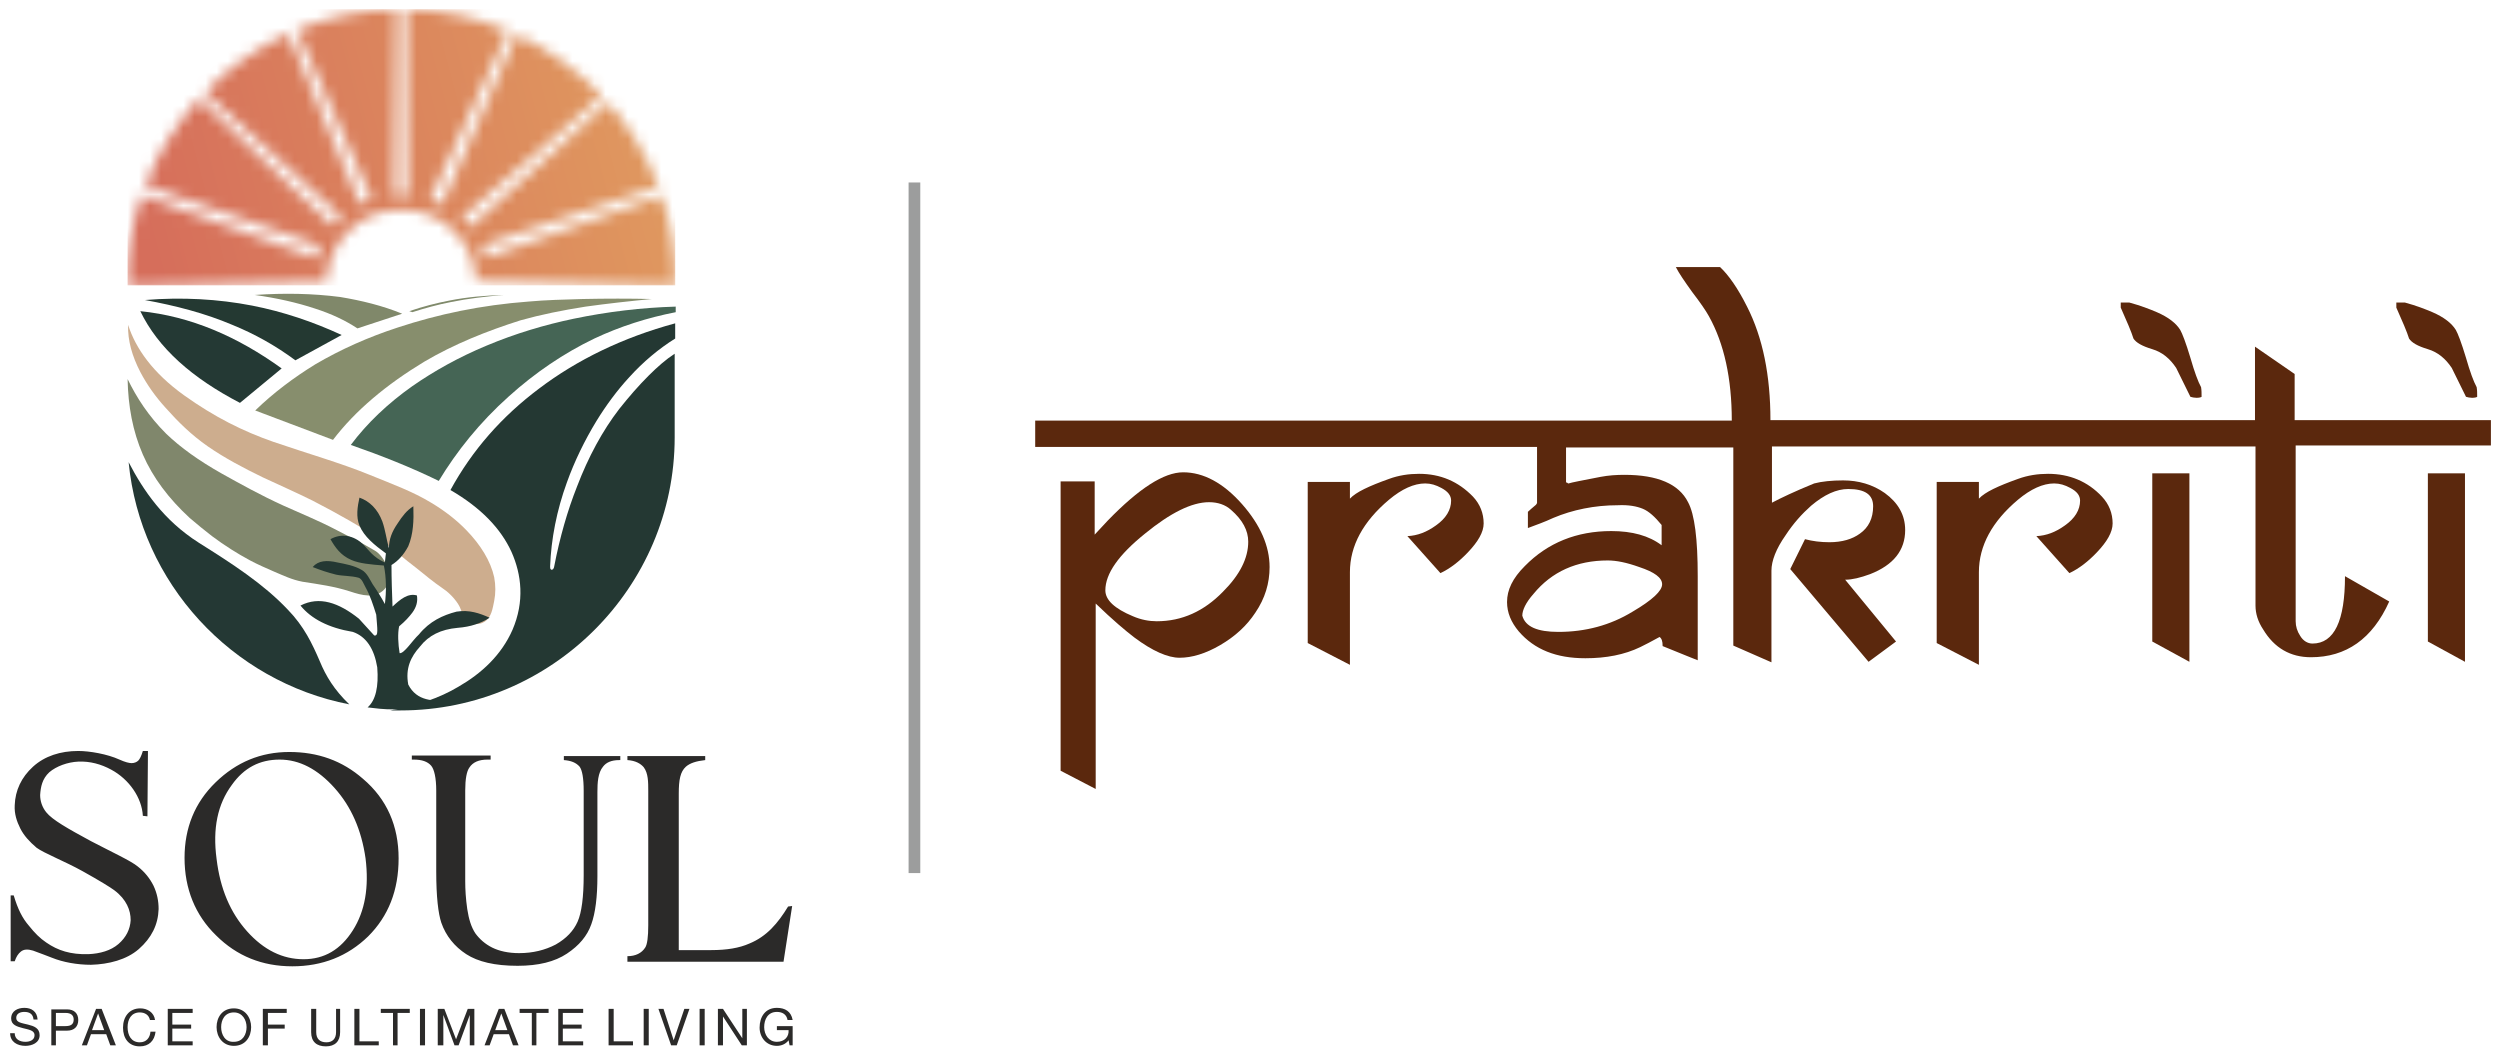
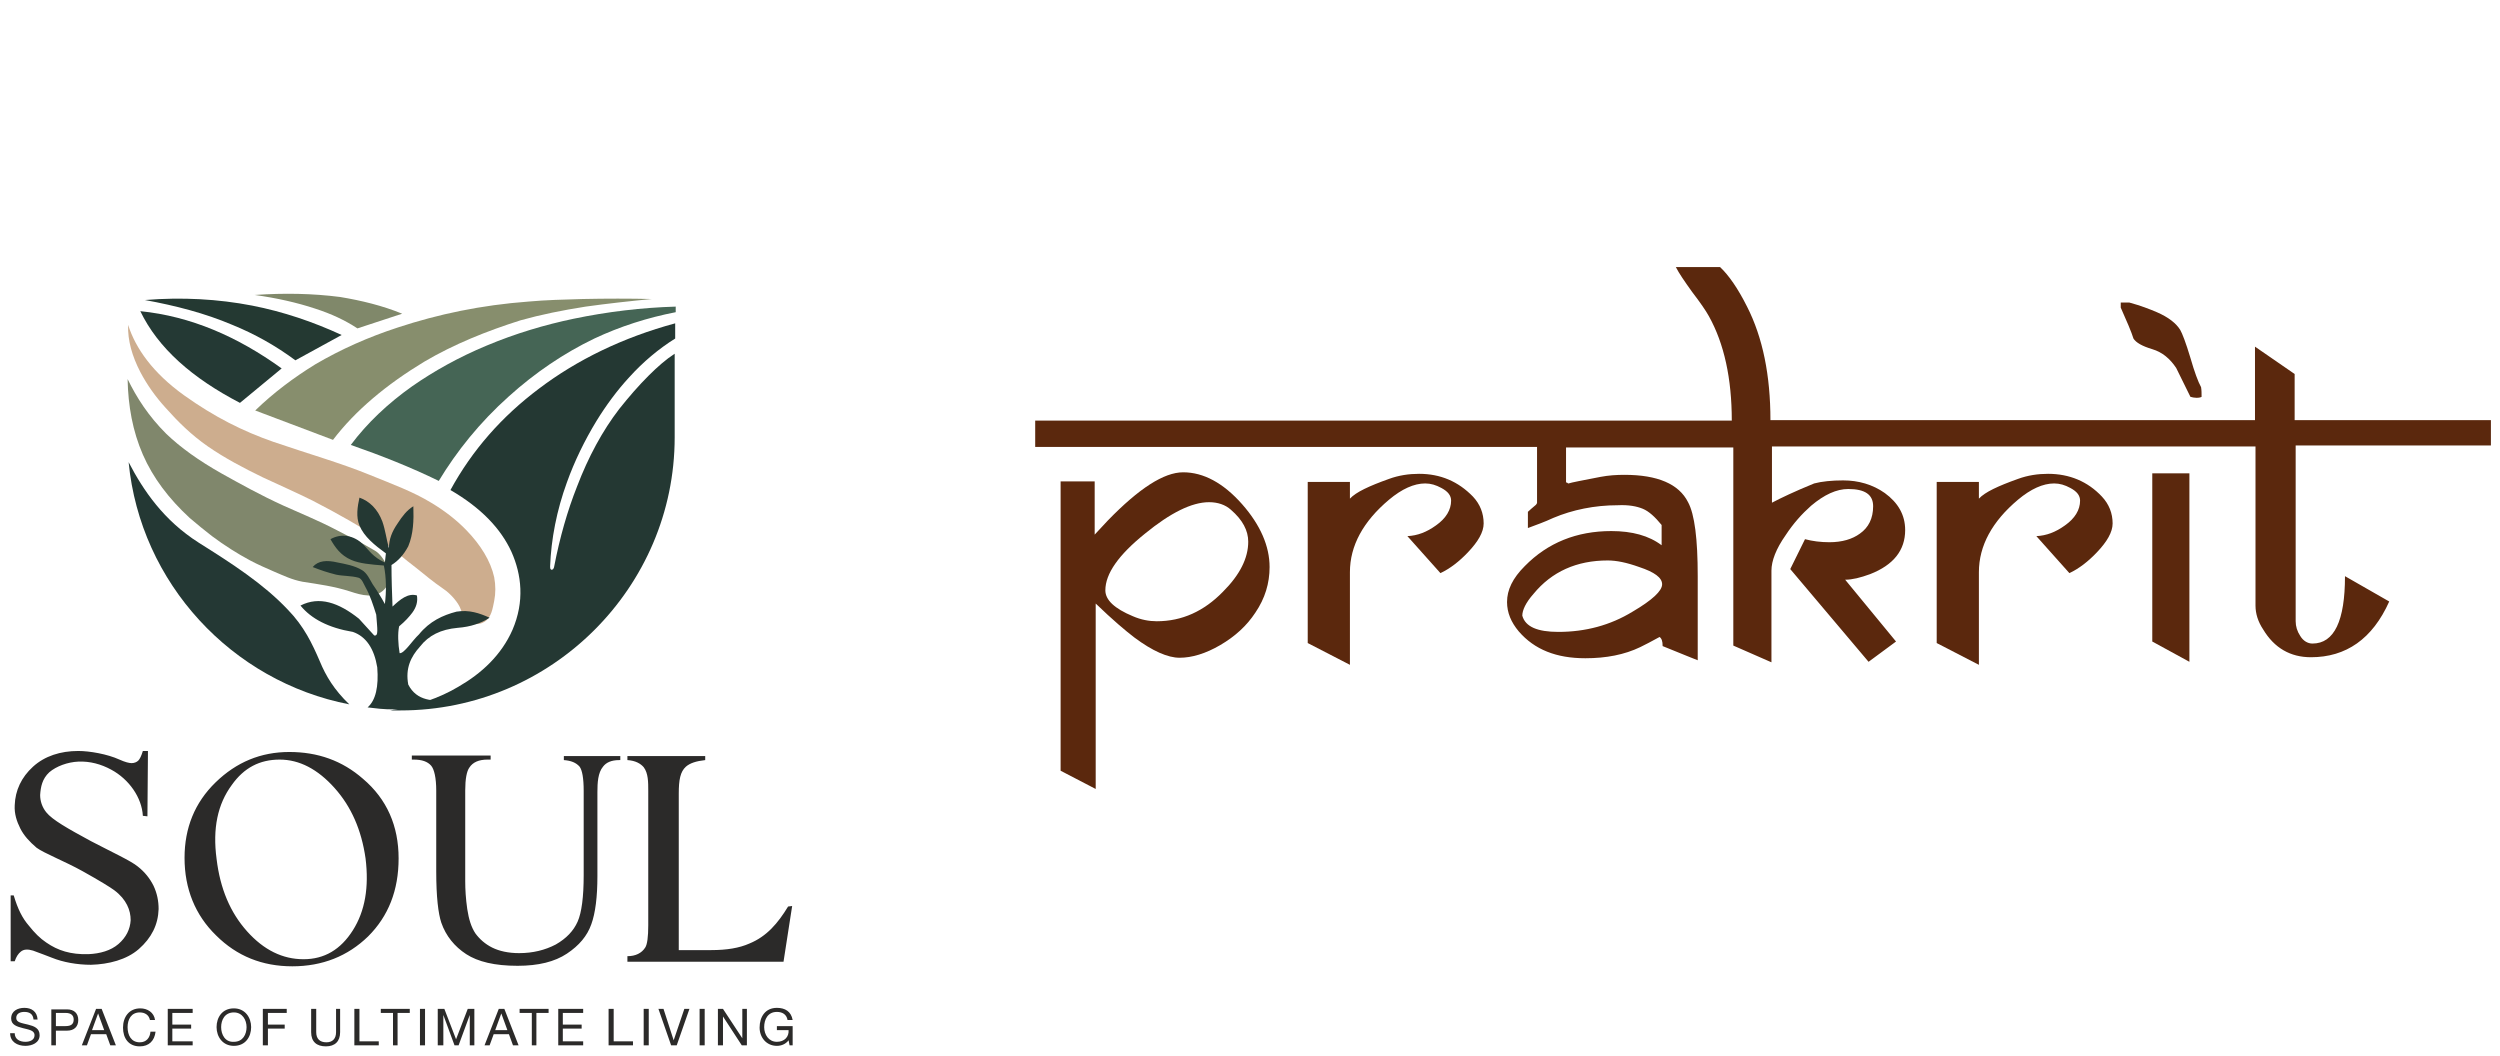
<svg xmlns="http://www.w3.org/2000/svg" width="225" height="95" viewBox="0 0 225 95" fill="none">
-   <path d="M82.826 16.423H81.773V78.577H82.826V16.423Z" fill="#9C9D9D" />
  <path d="M106.484 42.507C104.745 42.507 102.502 43.966 99.711 46.839L98.521 48.116V43.328H95.455V69.366L98.613 71.008V54.318C100.123 55.777 101.313 56.78 102.09 57.373C103.738 58.604 105.111 59.197 106.163 59.197C107.261 59.197 108.497 58.832 109.824 58.057C111.151 57.282 112.204 56.324 112.982 55.138C113.851 53.861 114.263 52.493 114.263 51.034C114.263 49.164 113.439 47.249 111.792 45.38C110.099 43.464 108.314 42.507 106.484 42.507ZM110.053 53.269C108.36 55.002 106.392 55.913 104.104 55.913C103.418 55.913 102.685 55.777 101.953 55.458C100.306 54.773 99.482 53.998 99.482 53.132C99.482 51.627 100.672 49.94 103.051 48.025C105.339 46.155 107.261 45.197 108.817 45.197C109.595 45.197 110.282 45.425 110.785 45.881C111.838 46.793 112.341 47.751 112.341 48.754C112.341 50.213 111.609 51.718 110.053 53.269Z" fill="#5B280D" />
  <path d="M193.704 31.425C194.62 31.699 195.306 32.292 195.855 33.113L197.136 35.712C197.274 35.758 197.503 35.803 197.686 35.803C197.914 35.803 198.097 35.758 198.143 35.712C198.143 35.393 198.143 35.119 198.097 34.846C197.823 34.344 197.503 33.478 197.136 32.201C196.725 30.833 196.404 30.012 196.221 29.693C195.855 29.1 195.169 28.553 194.116 28.097C193.476 27.823 192.652 27.504 191.645 27.23H190.867V27.686C191.416 28.917 191.828 29.875 192.011 30.468C192.24 30.833 192.789 31.152 193.704 31.425Z" fill="#5B280D" />
-   <path d="M218.507 31.425C219.422 31.699 220.109 32.292 220.658 33.113L221.939 35.712C222.076 35.758 222.305 35.803 222.488 35.803C222.717 35.803 222.9 35.758 222.946 35.712C222.946 35.393 222.946 35.119 222.9 34.846C222.626 34.344 222.305 33.478 221.939 32.201C221.527 30.833 221.207 30.012 221.024 29.693C220.658 29.1 219.971 28.553 218.919 28.097C218.278 27.823 217.455 27.504 216.448 27.23H215.67V27.686C216.219 28.917 216.631 29.875 216.814 30.468C217.043 30.833 217.592 31.152 218.507 31.425Z" fill="#5B280D" />
-   <path d="M218.508 57.737L221.848 59.562V42.598H218.508V57.737Z" fill="#5B280D" />
  <path d="M206.518 37.81V33.66L202.949 31.198V37.81H159.339C159.339 33.797 158.652 30.377 157.234 27.595C156.41 25.953 155.586 24.768 154.808 24.038H150.827C151.102 24.585 151.605 25.315 152.291 26.273C153.024 27.23 153.527 27.96 153.802 28.461C155.174 30.924 155.861 34.07 155.861 37.855H93.168V40.227H138.334V45.288C138.334 45.288 138.288 45.334 138.243 45.425C137.922 45.699 137.648 45.927 137.511 46.064V47.523C138.243 47.249 139.021 46.976 139.799 46.611C141.538 45.881 143.505 45.471 145.61 45.471C146.571 45.425 147.303 45.562 147.853 45.79C148.402 46.018 148.951 46.52 149.546 47.249V49.073C148.402 48.207 146.892 47.796 145.015 47.796C141.904 47.796 139.295 48.845 137.236 50.943C136.138 52.037 135.634 53.086 135.634 54.181C135.634 55.138 136 56.005 136.687 56.825C138.105 58.467 140.073 59.242 142.682 59.242C144.558 59.242 146.205 58.923 147.624 58.239C148.081 58.011 148.63 57.737 149.363 57.327C149.546 57.464 149.637 57.692 149.637 58.148C151.468 58.878 152.52 59.334 152.795 59.425V51.855C152.795 48.526 152.52 46.292 151.925 45.197C151.102 43.556 149.18 42.735 146.205 42.735C145.473 42.735 144.787 42.78 144.054 42.917C142.407 43.236 141.446 43.419 141.171 43.51C141.171 43.51 141.171 43.51 141.126 43.51C141.08 43.464 141.034 43.419 140.943 43.419V40.272H155.998V58.102L159.43 59.607V51.353C159.43 50.487 159.842 49.392 160.711 48.161C161.398 47.112 162.176 46.246 163 45.516C164.189 44.513 165.288 44.011 166.34 44.011C167.85 44.011 168.582 44.513 168.582 45.562C168.582 46.656 168.171 47.477 167.393 48.024C166.706 48.526 165.791 48.8 164.647 48.8C163.869 48.8 163.137 48.709 162.45 48.526L161.123 51.217L168.171 59.562L170.642 57.737L166.065 52.174C166.706 52.174 167.438 51.992 168.308 51.673C170.413 50.852 171.465 49.529 171.465 47.705C171.465 46.337 170.825 45.243 169.635 44.376C168.537 43.601 167.255 43.236 165.882 43.236C164.876 43.236 163.96 43.328 163.274 43.51C161.489 44.239 160.254 44.832 159.476 45.243V40.181H202.995V54.5C202.995 55.23 203.224 55.959 203.681 56.643C204.688 58.33 206.152 59.151 207.983 59.151C211.14 59.151 213.52 57.51 215.03 54.135L211.049 51.855C211.049 55.868 210.088 57.92 208.12 57.92C207.708 57.92 207.296 57.692 207.022 57.236C206.747 56.825 206.61 56.37 206.61 55.913V40.09H224.182V37.81H206.518ZM146.937 55.047C144.924 56.278 142.682 56.871 140.256 56.871C138.38 56.871 137.282 56.415 137.007 55.412C137.007 54.91 137.327 54.226 138.014 53.451C139.661 51.445 141.904 50.441 144.695 50.441C145.473 50.441 146.388 50.624 147.532 51.034C148.905 51.49 149.591 51.992 149.591 52.585C149.591 53.177 148.722 53.998 146.937 55.047Z" fill="#5B280D" />
  <path d="M193.705 57.737L197.046 59.562V42.598H193.705V57.737Z" fill="#5B280D" />
  <path d="M184.324 42.644C183.409 42.644 182.494 42.78 181.625 43.099C179.84 43.738 178.65 44.285 178.101 44.878V43.373H174.303V57.874L178.101 59.835V51.49C178.101 49.119 179.291 46.93 181.625 44.969C182.769 44.011 183.867 43.51 184.874 43.51C185.377 43.51 185.835 43.647 186.338 43.92C186.933 44.239 187.207 44.604 187.207 45.06C187.207 45.881 186.75 46.656 185.835 47.295C185.011 47.888 184.187 48.207 183.272 48.252L186.246 51.581C187.116 51.171 187.94 50.532 188.718 49.712C189.633 48.754 190.136 47.888 190.136 47.112C190.136 46.2 189.816 45.38 189.175 44.696C187.894 43.328 186.246 42.644 184.324 42.644Z" fill="#5B280D" />
  <path d="M127.717 42.644C126.802 42.644 125.887 42.78 125.017 43.099C123.232 43.738 122.043 44.285 121.493 44.878V43.373H117.695V57.874L121.493 59.835V51.49C121.493 49.119 122.683 46.93 125.017 44.969C126.161 44.011 127.259 43.51 128.266 43.51C128.77 43.51 129.227 43.647 129.73 43.92C130.325 44.239 130.6 44.604 130.6 45.06C130.6 45.881 130.142 46.656 129.227 47.295C128.403 47.888 127.58 48.207 126.665 48.252L129.639 51.581C130.508 51.171 131.332 50.532 132.11 49.712C133.025 48.754 133.529 47.888 133.529 47.112C133.529 46.2 133.208 45.38 132.568 44.696C131.241 43.328 129.639 42.644 127.717 42.644Z" fill="#5B280D" />
  <path d="M25.167 68.363C26.951 68.363 28.599 69.229 30.109 70.916C31.619 72.604 32.534 74.701 32.9 77.255C33.221 79.854 32.855 81.998 31.756 83.73C30.658 85.463 29.194 86.33 27.317 86.33C25.441 86.33 23.748 85.509 22.238 83.822C20.728 82.134 19.813 79.991 19.492 77.301C19.126 74.564 19.584 72.376 20.865 70.643C21.963 69.092 23.382 68.363 25.167 68.363ZM13.315 67.679L13.269 73.47L12.857 73.424C12.765 71.783 11.621 70.141 10.02 69.275C9.104 68.773 8.098 68.499 7.045 68.545C6.084 68.591 5.077 68.956 4.437 69.503C3.796 70.096 3.659 70.825 3.613 71.555C3.613 72.102 3.796 72.649 4.162 73.105C4.711 73.789 6.084 74.564 8.189 75.704C9.928 76.617 11.804 77.483 12.399 77.985C13.04 78.486 13.498 79.079 13.818 79.717C14.138 80.401 14.275 81.085 14.275 81.815C14.23 83.229 13.635 84.414 12.491 85.418C11.393 86.375 9.791 86.786 8.189 86.831C6.954 86.831 5.672 86.603 4.666 86.193C4.208 86.01 3.705 85.828 2.972 85.554C2.515 85.418 2.149 85.418 1.874 85.646C1.645 85.828 1.462 86.102 1.325 86.512H0.959V80.584H1.234C1.6 81.815 2.011 82.636 2.606 83.32C3.11 83.958 3.613 84.46 4.162 84.825C5.215 85.554 6.359 85.919 7.96 85.874C9.013 85.828 9.974 85.554 10.66 84.962C11.347 84.369 11.713 83.639 11.759 82.818C11.759 82.362 11.667 81.906 11.438 81.45C11.21 80.994 10.843 80.538 10.294 80.128C9.928 79.854 8.967 79.261 7.411 78.395C5.855 77.529 3.979 76.799 3.293 76.297C2.652 75.75 2.149 75.203 1.828 74.564C1.508 73.926 1.279 73.242 1.325 72.467C1.371 71.144 1.92 69.959 2.972 69.001C4.025 68.043 5.444 67.588 7.045 67.588C8.052 67.588 9.654 67.861 10.752 68.363C11.255 68.591 11.621 68.682 11.85 68.682C12.079 68.682 12.308 68.591 12.445 68.454C12.582 68.317 12.72 68.043 12.857 67.588H13.315V67.679ZM26.036 67.679C23.474 67.679 21.277 68.591 19.401 70.415C17.524 72.239 16.609 74.519 16.609 77.209C16.609 79.991 17.57 82.362 19.447 84.186C21.323 86.056 23.611 86.968 26.311 86.968C29.011 86.968 31.299 86.056 33.129 84.278C34.959 82.454 35.875 80.128 35.875 77.255C35.875 74.337 34.822 71.92 32.672 70.096C30.795 68.454 28.599 67.679 26.036 67.679ZM50.747 68.043H55.827V68.408H55.735C55.003 68.408 54.545 68.636 54.271 69.001C53.813 69.548 53.767 70.46 53.767 71.281V78.851C53.767 80.721 53.584 82.18 53.218 83.183C52.852 84.232 52.12 85.098 51.022 85.828C49.923 86.558 48.459 86.922 46.583 86.922C44.524 86.922 43.014 86.558 41.961 85.874C40.908 85.19 40.13 84.232 39.719 83.046C39.444 82.225 39.261 80.721 39.261 78.441V71.144C39.261 70.004 39.078 69.229 38.803 68.91C38.483 68.545 37.98 68.363 37.248 68.363H37.065V67.998H44.157V68.363H43.883C43.105 68.363 42.556 68.591 42.236 69.092C42.007 69.412 41.87 70.096 41.87 71.144V79.307C41.87 80.037 41.915 80.858 42.053 81.815C42.19 82.727 42.419 83.457 42.785 84.004C43.151 84.506 43.654 84.962 44.295 85.281C44.935 85.6 45.759 85.782 46.72 85.782C47.956 85.782 49.054 85.509 50.015 85.007C50.976 84.46 51.617 83.776 51.983 82.955C52.349 82.134 52.532 80.721 52.532 78.76V71.19C52.532 70.004 52.395 69.32 52.166 69.001C51.845 68.636 51.388 68.454 50.747 68.408V68.043ZM70.928 81.587L71.294 81.541L70.516 86.558H56.467V86.056C57.2 86.056 57.749 85.782 58.069 85.281C58.252 85.007 58.343 84.323 58.343 83.274V71.19C58.343 70.369 58.343 69.594 57.932 69.047C57.657 68.728 57.2 68.454 56.467 68.408V68.043H63.469V68.408C62.645 68.499 62.096 68.682 61.73 69.001C61.226 69.457 61.089 70.187 61.089 71.418V85.509H64.018C65.391 85.509 66.535 85.326 67.45 84.916C69.006 84.278 70.013 83.092 70.928 81.587Z" fill="#2B2A29" />
  <path d="M71.064 94.082H71.339V92.349H69.92V92.714H70.972C71.018 93.307 70.606 93.763 69.92 93.763C69.188 93.763 68.776 93.124 68.776 92.44C68.776 91.756 69.096 91.072 69.92 91.072C70.423 91.072 70.789 91.3 70.881 91.802H71.339C71.201 91.027 70.652 90.707 69.92 90.707C68.867 90.707 68.364 91.528 68.364 92.486C68.364 93.352 68.959 94.127 69.92 94.127C70.286 94.127 70.698 93.991 70.972 93.626L71.064 94.082ZM64.657 94.082H65.069V91.483L66.762 94.082H67.22V90.799H66.808V93.444L65.069 90.799H64.612V94.082H64.657ZM62.964 94.082H63.422V90.799H62.964V94.082ZM62.049 90.799H61.591L60.63 93.626L59.715 90.799H59.258L60.402 94.082H60.905L62.049 90.799ZM57.931 94.082H58.388V90.799H57.931V94.082ZM54.819 94.082H56.969V93.717H55.231V90.799H54.773V94.082H54.819ZM50.197 94.082H52.485V93.717H50.654V92.577H52.348V92.212H50.654V91.163H52.485V90.799H50.243V94.082H50.197ZM47.817 94.082H48.275V91.163H49.373V90.799H46.765V91.163H47.863V94.082H47.817ZM45.117 91.209L45.666 92.714H44.568L45.117 91.209ZM43.607 94.082H44.065L44.431 93.079H45.804L46.17 94.082H46.673L45.392 90.799H44.889L43.607 94.082ZM39.489 94.082H39.901V91.346L40.907 94.082H41.273L42.28 91.346V94.082H42.692V90.799H42.097L41.045 93.535L39.992 90.799H39.397V94.082H39.489ZM37.796 94.082H38.253V90.799H37.796V94.082ZM35.325 94.082H35.782V91.163H36.88V90.799H34.272V91.163H35.37V94.082H35.325ZM31.938 94.082H34.089V93.717H32.35V90.799H31.892V94.082H31.938ZM30.703 90.799H30.245V92.896C30.245 93.489 29.925 93.808 29.376 93.808C28.781 93.808 28.46 93.489 28.46 92.896V90.799H28.003V92.896C28.003 93.763 28.506 94.173 29.33 94.173C30.154 94.173 30.611 93.717 30.611 92.896V90.799H30.703ZM23.655 94.082H24.113V92.577H25.623V92.212H24.113V91.163H25.806V90.799H23.655V94.082ZM19.903 92.44C19.903 91.802 20.223 91.118 21.047 91.118C21.825 91.118 22.191 91.802 22.191 92.44C22.191 93.079 21.871 93.763 21.047 93.763C20.269 93.808 19.903 93.124 19.903 92.44ZM19.491 92.44C19.491 93.307 20.04 94.127 21.047 94.127C22.099 94.127 22.603 93.307 22.603 92.44C22.603 91.574 22.054 90.753 21.047 90.753C19.994 90.753 19.491 91.574 19.491 92.44ZM15.052 94.082H17.34V93.717H15.51V92.577H17.203V92.212H15.51V91.163H17.34V90.799H15.098V94.082H15.052ZM13.954 91.802C13.863 91.118 13.268 90.753 12.627 90.753C11.62 90.753 11.071 91.528 11.071 92.486C11.071 93.444 11.575 94.173 12.581 94.173C13.405 94.173 13.908 93.671 14 92.851H13.542C13.496 93.398 13.176 93.808 12.581 93.808C11.803 93.808 11.483 93.17 11.483 92.44C11.483 91.756 11.803 91.118 12.581 91.118C13.039 91.118 13.405 91.346 13.496 91.802H13.954ZM8.829 91.209L9.378 92.714H8.28L8.829 91.209ZM7.364 94.082H7.822L8.188 93.079H9.561L9.927 94.082H10.43L9.149 90.799H8.646L7.364 94.082ZM5.031 91.163H5.9C6.403 91.163 6.632 91.391 6.632 91.756C6.632 92.167 6.403 92.349 5.9 92.349H5.031V91.163ZM4.573 94.082H5.031V92.759H6.037C6.678 92.759 7.044 92.395 7.044 91.802C7.044 91.209 6.678 90.844 6.037 90.844H4.619V94.082H4.573ZM3.383 91.756C3.337 91.027 2.834 90.707 2.193 90.707C1.599 90.707 1.004 90.981 1.004 91.665C1.004 92.258 1.553 92.395 2.056 92.531C2.56 92.668 3.109 92.714 3.109 93.17C3.109 93.626 2.651 93.763 2.285 93.763C1.782 93.763 1.324 93.535 1.324 92.987H0.912C0.912 93.763 1.553 94.127 2.285 94.127C2.88 94.127 3.566 93.854 3.566 93.17C3.566 92.531 3.063 92.349 2.514 92.212C1.965 92.075 1.461 92.03 1.461 91.619C1.461 91.209 1.827 91.072 2.193 91.072C2.651 91.072 2.971 91.255 3.017 91.756H3.383Z" fill="#2B2A29" />
  <path fill-rule="evenodd" clip-rule="evenodd" d="M60.767 29.1V30.468C59.303 31.38 57.884 32.566 56.648 33.934C55.55 35.119 54.543 36.487 53.674 37.901C52.621 39.634 51.706 41.503 51.02 43.419C50.105 45.927 49.601 48.526 49.51 50.989C49.51 51.08 49.51 51.217 49.601 51.262C49.647 51.308 49.738 51.262 49.784 51.217C49.83 51.171 49.876 51.034 49.876 50.989C50.379 48.389 51.066 45.972 51.935 43.783C52.942 41.139 54.223 38.767 55.733 36.806C56.603 35.712 57.472 34.709 58.387 33.797C59.165 33.022 59.943 32.337 60.721 31.836V39.36C60.721 52.858 49.647 63.939 36.056 63.939C35.736 63.939 35.461 63.939 35.141 63.939C37.429 63.529 39.534 62.845 41.273 61.796C43.332 60.61 45.117 58.969 46.123 56.689C47.222 54.135 46.947 51.718 46.032 49.666C45.071 47.568 43.286 45.699 40.54 44.103C42.508 40.5 45.162 37.49 48.503 34.982C51.935 32.383 56.053 30.377 60.767 29.1Z" fill="#243833" />
  <path fill-rule="evenodd" clip-rule="evenodd" d="M31.436 63.392C20.866 61.34 12.629 52.493 11.576 41.595C12.903 44.148 14.734 46.839 17.891 48.845C20.866 50.715 23.703 52.539 25.899 54.865C27.364 56.37 28.096 57.92 28.782 59.516C29.331 60.838 30.064 62.07 31.436 63.392Z" fill="#243834" />
  <mask id="mask0_160_383" style="mask-type:luminance" maskUnits="userSpaceOnUse" x="11" y="0" width="50" height="26">
    <path d="M36.56 0.827C39.809 0.873 42.875 1.557 45.713 2.788L38.711 17.973L39.764 18.429L46.491 3.107C49.373 4.429 51.982 6.345 54.133 8.625L41.548 19.615L42.326 20.436L54.728 9.218C56.65 11.406 58.205 14.006 59.258 16.787L43.379 22.077L43.745 23.172L59.532 17.608C60.356 20.071 60.814 22.67 60.814 25.406V25.725L42.83 25.269C42.738 21.758 39.809 18.885 36.24 18.885H35.965C32.396 18.885 29.467 21.804 29.376 25.36L11.438 25.771V25.452C11.438 22.716 11.895 20.025 12.765 17.563L28.461 23.217L28.827 22.123L13.085 16.696C14.183 13.823 15.831 11.178 17.89 8.898L29.971 20.344L30.749 19.523L18.439 8.306C20.59 6.117 23.107 4.293 25.944 3.016L32.396 18.384L33.449 17.927L26.722 2.697C29.513 1.557 32.533 0.873 35.691 0.827L35.508 17.608H36.652L36.56 0.827Z" fill="white" />
  </mask>
  <g mask="url(#mask0_160_383)">
-     <path d="M60.769 0.827H11.484V25.68H60.769V0.827Z" fill="url(#paint0_linear_160_383)" />
-   </g>
+     </g>
  <path fill-rule="evenodd" clip-rule="evenodd" d="M45.804 35.666C43.15 38.038 41.091 40.637 39.489 43.282C36.972 42.051 34.318 41.002 31.572 40.044C33.037 38.083 34.913 36.305 37.109 34.754C39.077 33.386 41.274 32.155 43.791 31.106C46.399 30.012 49.007 29.237 51.616 28.689C54.682 28.051 57.748 27.686 60.814 27.595V28.097C58.251 28.598 55.826 29.373 53.492 30.468C50.746 31.79 48.184 33.523 45.804 35.666Z" fill="#456555" />
  <path fill-rule="evenodd" clip-rule="evenodd" d="M38.161 32.566C34.775 34.618 31.984 36.943 29.97 39.588L22.969 36.943C24.616 35.347 26.447 33.979 28.369 32.794C30.702 31.425 33.173 30.331 35.828 29.465C39.443 28.279 43.287 27.458 47.588 27.139C49.098 27.002 50.746 26.957 52.439 26.911C54.544 26.865 56.695 26.865 58.663 26.911C56.74 27.093 54.681 27.321 52.714 27.595C50.654 27.914 48.641 28.325 46.856 28.826C43.836 29.784 40.861 30.97 38.161 32.566Z" fill="#878E6D" />
  <path fill-rule="evenodd" clip-rule="evenodd" d="M25.349 33.158C24.021 34.253 22.74 35.302 21.596 36.259C17.295 34.025 14.229 31.334 12.627 28.005C17.157 28.461 21.367 30.285 25.349 33.158Z" fill="#243934" />
  <path fill-rule="evenodd" clip-rule="evenodd" d="M30.749 30.149L26.584 32.429C24.8 31.106 22.924 30.058 20.91 29.237C18.439 28.188 15.785 27.504 13.039 27.002C16.38 26.729 19.629 26.911 22.695 27.504C25.486 28.051 28.186 28.963 30.749 30.149Z" fill="#243932" />
  <path fill-rule="evenodd" clip-rule="evenodd" d="M36.195 28.233L32.168 29.556C31.069 28.826 29.788 28.233 28.369 27.777C26.722 27.23 24.892 26.82 22.924 26.546C25.578 26.364 28.141 26.409 30.612 26.729C32.534 27.048 34.41 27.504 36.195 28.233Z" fill="#80886A" />
-   <path fill-rule="evenodd" clip-rule="evenodd" d="M45.347 26.546C43.746 26.683 42.144 26.865 40.588 27.185C39.399 27.413 38.255 27.732 37.111 28.097L36.836 28.005C38.026 27.595 39.261 27.276 40.451 27.048C42.053 26.729 43.7 26.592 45.347 26.546Z" fill="#808A6B" />
  <path fill-rule="evenodd" clip-rule="evenodd" d="M39.901 52.995C40.587 53.451 41.274 54.272 41.457 54.819C41.64 55.275 41.777 55.64 42.143 55.868C42.418 56.05 42.967 56.37 43.607 55.959C44.248 55.549 44.34 54.728 44.477 54.089C44.614 53.405 44.614 52.676 44.477 51.946C44.157 50.487 43.241 49.028 42.006 47.751C41.045 46.748 39.947 45.927 38.803 45.243C37.155 44.239 35.279 43.556 33.265 42.735C30.703 41.686 27.683 40.819 24.616 39.771C21.871 38.813 19.308 37.536 16.563 35.575C13.771 33.569 12.215 31.38 11.529 29.237C11.483 30.65 11.895 32.064 12.627 33.478C13.222 34.618 14 35.712 14.915 36.715C16.013 37.947 17.203 39.132 18.713 40.181C20.224 41.23 21.962 42.142 23.655 42.963C25.12 43.647 26.676 44.331 28.14 45.06C30.428 46.246 32.487 47.386 34.455 48.754C35.508 49.484 36.377 50.304 37.475 51.125C38.208 51.718 39.031 52.402 39.901 52.995Z" fill="#CDAD8E" />
  <path fill-rule="evenodd" clip-rule="evenodd" d="M17.067 46.611C15.191 44.878 13.772 43.008 12.857 40.911C11.942 38.813 11.53 36.533 11.484 34.116C12.308 35.803 13.361 37.445 14.962 39.041C16.244 40.272 17.891 41.458 19.996 42.643C21.643 43.556 23.428 44.559 25.533 45.516C27.043 46.2 28.736 46.884 30.292 47.705C31.436 48.298 32.626 48.891 33.77 49.575C34.548 50.031 35.646 51.946 34.594 53.041C33.77 53.907 32.58 53.588 31.482 53.223C30.063 52.767 28.691 52.584 27.226 52.356C26.265 52.174 25.533 51.809 24.664 51.444C23.931 51.125 23.199 50.806 22.513 50.441C21.323 49.803 20.179 49.073 19.081 48.252C18.44 47.751 17.754 47.204 17.067 46.611Z" fill="#80876C" />
  <path fill-rule="evenodd" clip-rule="evenodd" d="M36.744 49.164C36.333 49.94 35.829 50.487 35.234 50.852C35.234 52.083 35.28 53.36 35.326 54.591C36.012 53.953 36.699 53.36 37.522 53.588C37.614 54.135 37.477 54.637 37.11 55.138C36.836 55.503 36.47 55.913 35.921 56.37C35.783 57.008 35.829 57.966 35.966 58.786C36.378 58.832 37.11 57.646 37.705 57.099C38.666 55.913 39.856 55.366 41.092 55.047C42.236 54.865 43.151 55.184 44.066 55.594C43.288 56.096 42.373 56.415 41.183 56.506C39.673 56.643 38.575 57.19 37.797 58.194C36.973 59.106 36.47 60.154 36.744 61.614C37.522 63.118 38.987 63.118 40.497 63.027C38.941 63.21 36.836 63.848 35.6 63.848C34.41 63.848 33.907 63.757 33.083 63.666C33.816 63.027 34.09 61.796 33.953 60.063C33.678 58.376 32.946 57.282 31.756 56.871C29.56 56.506 28.004 55.685 27.043 54.5C28.736 53.633 30.475 54.226 32.306 55.685C32.763 56.187 33.221 56.689 33.678 57.19C34.09 57.282 33.953 56.597 33.861 55.321C33.587 54.454 33.312 53.588 32.9 52.858C32.717 52.539 32.58 52.083 32.26 51.992C31.573 51.809 30.887 51.855 30.246 51.718C29.514 51.536 28.828 51.308 28.141 51.034C28.645 50.441 29.423 50.396 30.384 50.624C31.07 50.761 31.894 50.897 32.58 51.308C33.038 51.581 33.267 52.129 33.541 52.585C33.953 53.177 34.319 53.77 34.639 54.363C34.777 53.269 34.777 51.992 34.548 50.897C33.358 50.806 32.351 50.715 31.619 50.396C30.658 49.985 30.155 49.256 29.743 48.526C30.704 47.979 31.848 48.161 32.717 49.028C33.175 49.484 33.587 50.168 34.639 50.624C34.685 50.35 34.685 50.077 34.731 49.803C33.724 49.073 32.763 48.298 32.351 47.295C32.031 46.52 32.168 45.608 32.351 44.787C33.267 45.106 33.999 45.836 34.41 46.93C34.685 47.705 34.777 48.526 35.005 49.347C35.005 48.526 35.28 47.842 35.783 47.112C36.195 46.474 36.607 45.927 37.202 45.562C37.248 46.839 37.202 48.07 36.744 49.164Z" fill="#243833" />
  <defs>
    <linearGradient id="paint0_linear_160_383" x1="12.898" y1="19.458" x2="59.305" y2="7" gradientUnits="userSpaceOnUse">
      <stop stop-color="#D66E5B" />
      <stop offset="1" stop-color="#E09A5F" />
    </linearGradient>
  </defs>
</svg>